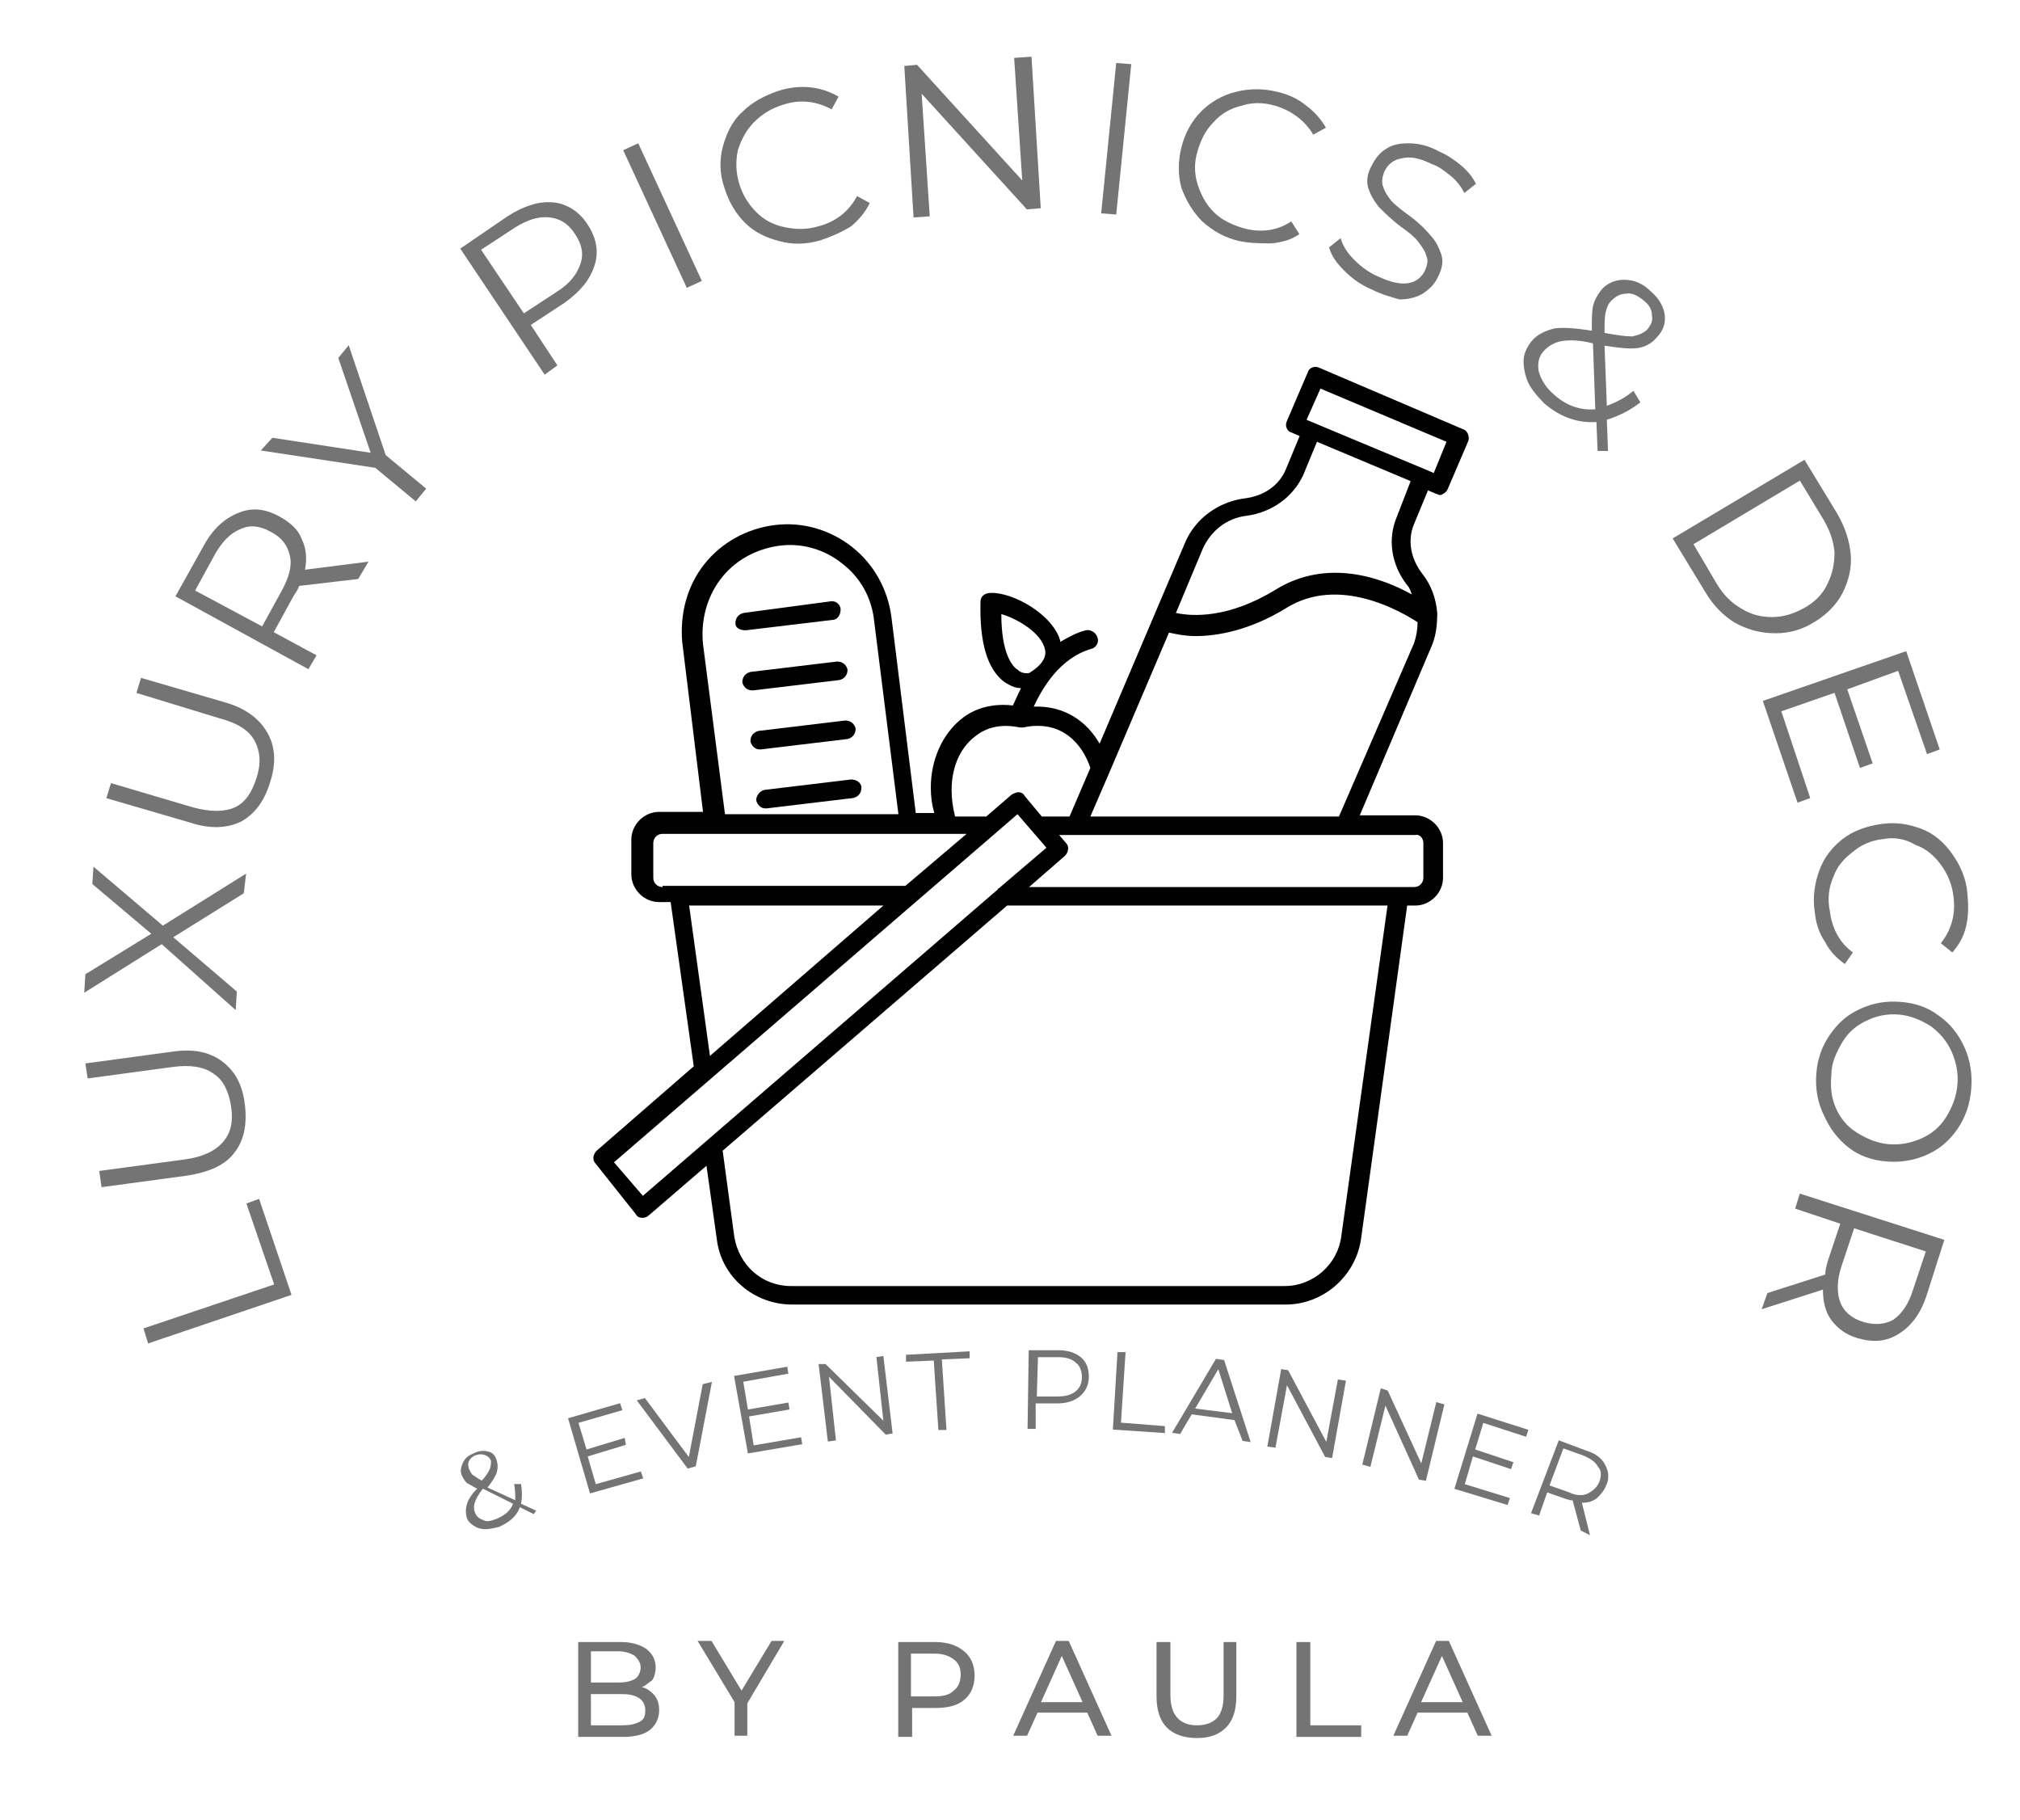
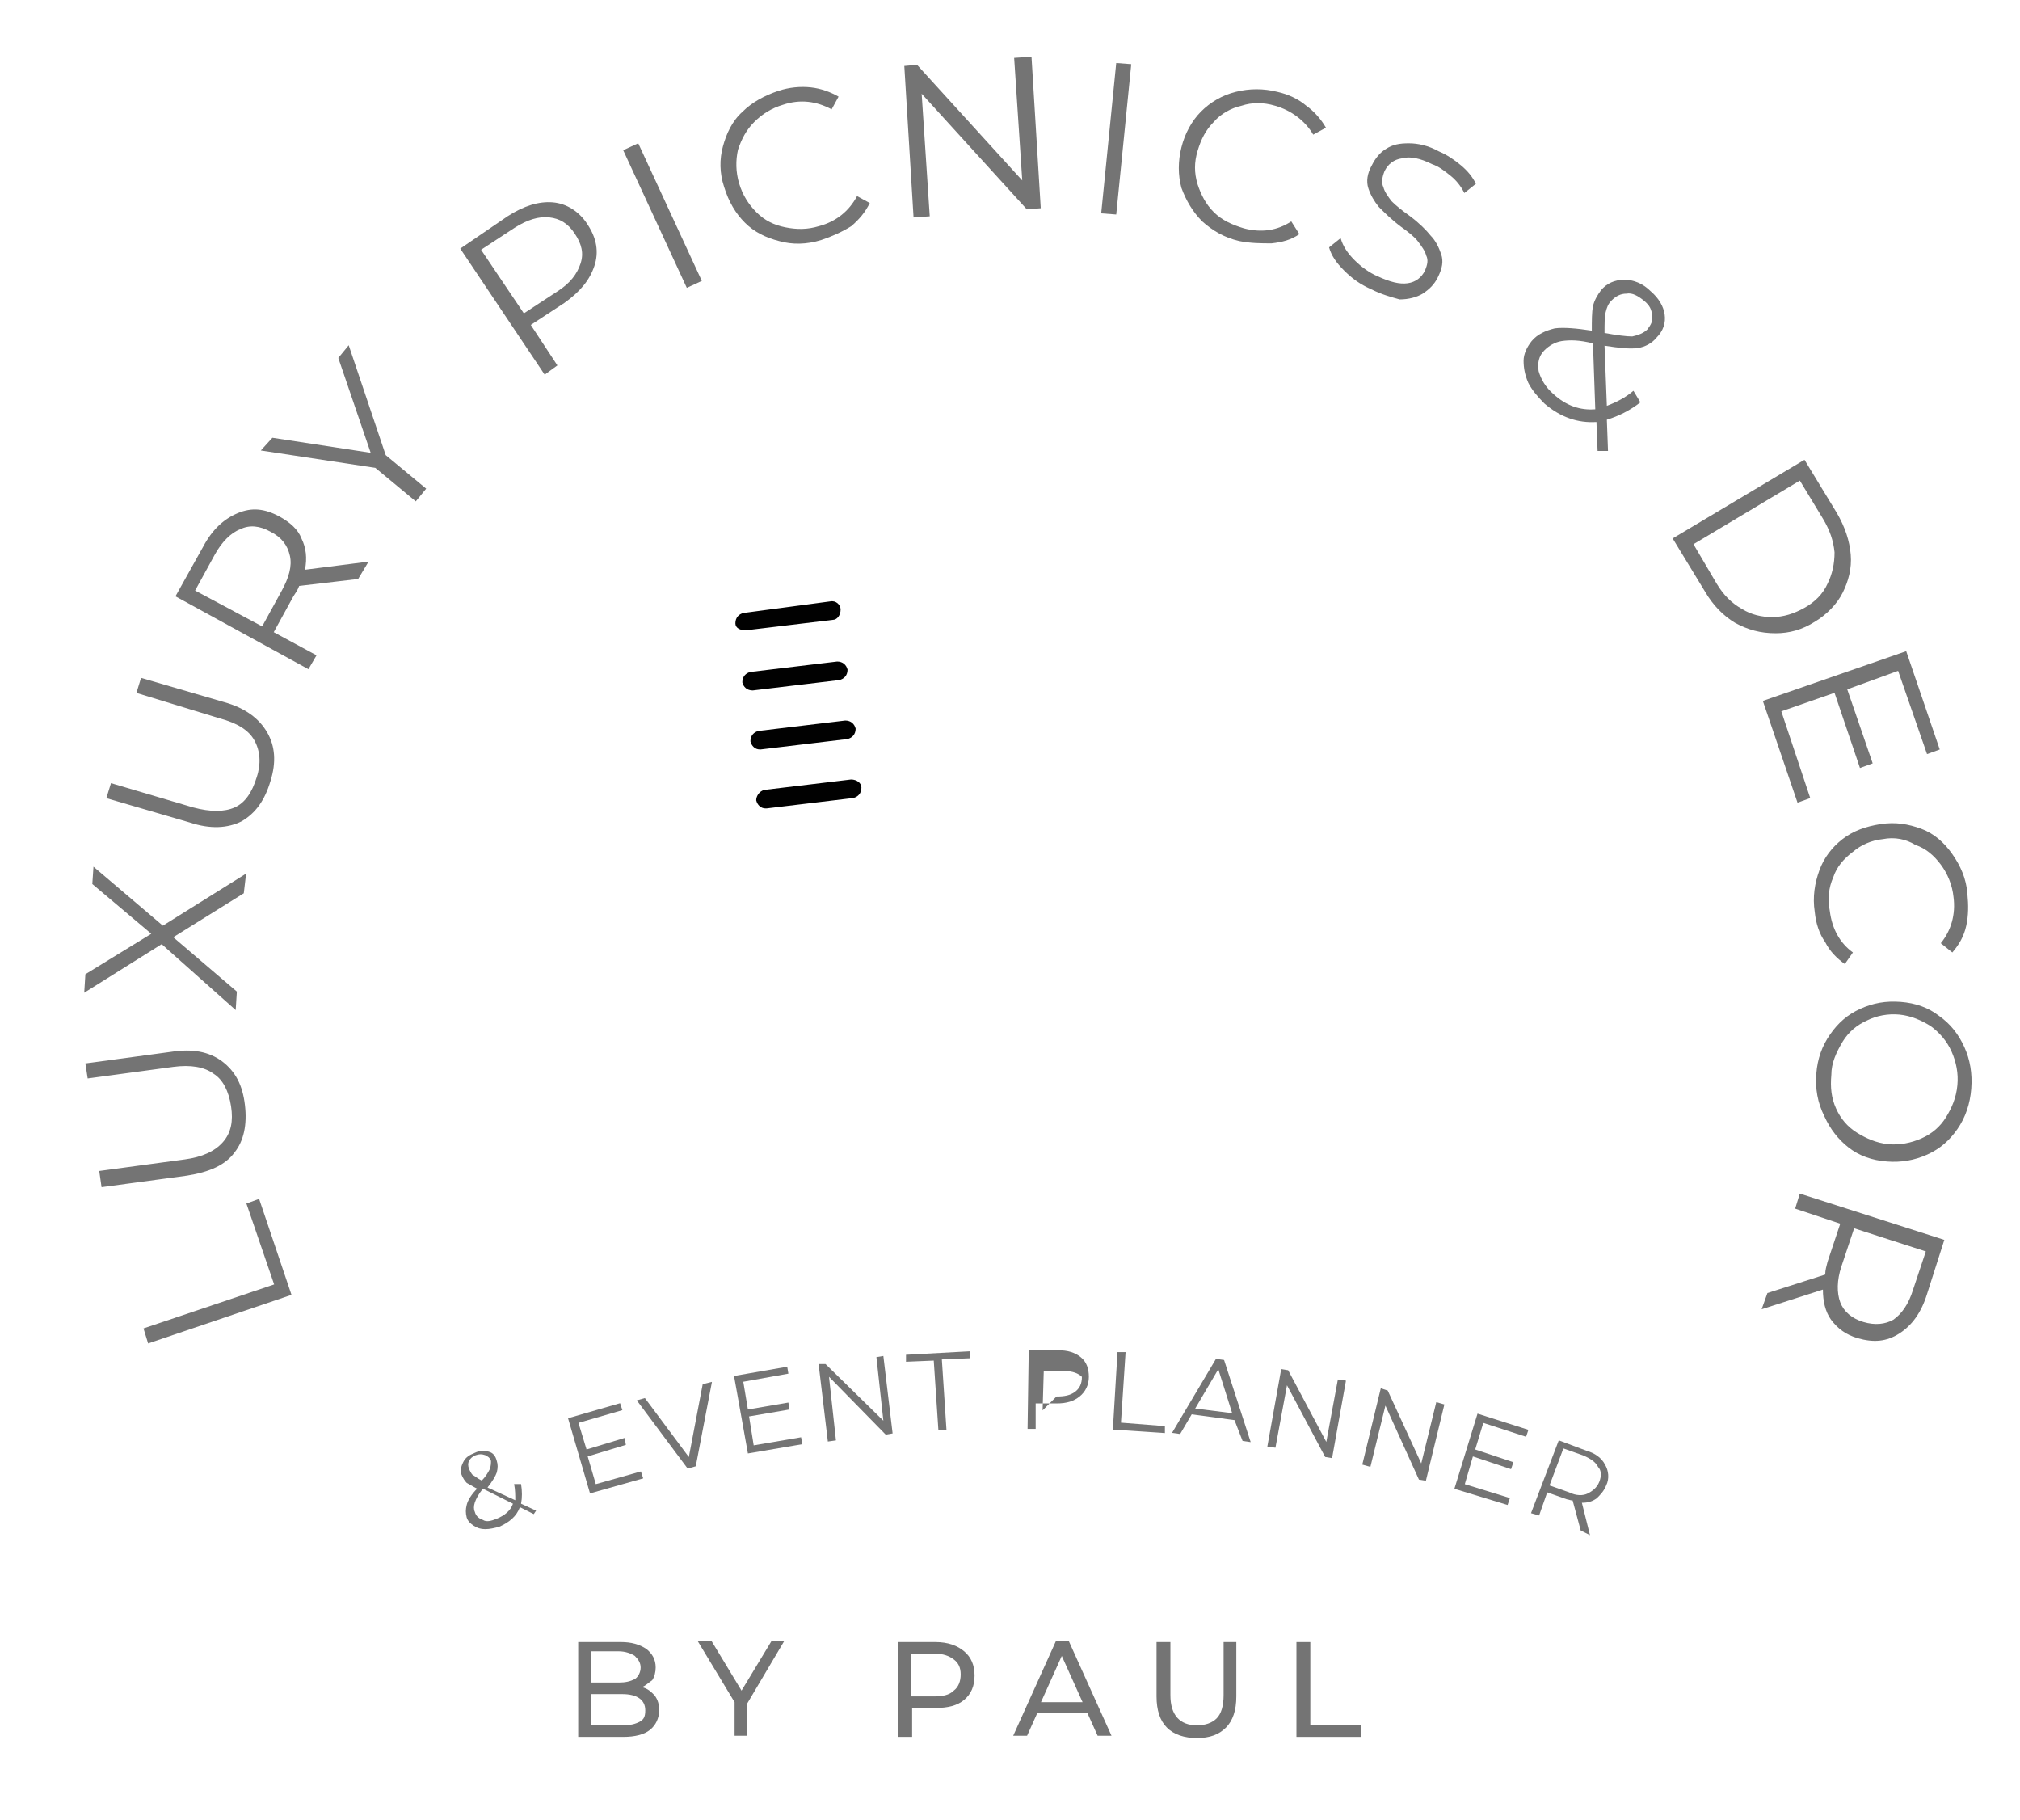
<svg xmlns="http://www.w3.org/2000/svg" xmlns:xlink="http://www.w3.org/1999/xlink" version="1.1" id="Layer_1" x="0px" y="0px" width="174.7px" height="157.4px" viewBox="0 0 174.7 157.4" style="enable-background:new 0 0 174.7 157.4;" xml:space="preserve">
  <style type="text/css">
	.st0{fill:#747474;}
	.st1{fill:#010101;}
	.st2{clip-path:url(#SVGID_00000177474447045310474500000016589962095779163021_);}
</style>
  <g>
    <g transform="translate(98.11, 86.363)">
      <g>
        <path class="st0" d="M-85.3,29.8l-0.4-1.3l11.3-3.8l-2.4-7l1.1-0.4l2.8,8.3L-85.3,29.8z" />
      </g>
    </g>
  </g>
  <g>
    <g transform="translate(96.383, 81.451)">
      <g>
        <path class="st0" d="M-75.2,14.1c0.2,1.7-0.1,3.1-0.9,4.1c-0.8,1.1-2.2,1.7-4.1,2l-7.4,1l-0.2-1.4l7.4-1c1.5-0.2,2.6-0.7,3.3-1.5     c0.7-0.8,0.9-1.8,0.7-3.1c-0.2-1.3-0.7-2.3-1.5-2.8c-0.8-0.6-2-0.8-3.5-0.6l-7.4,1l-0.2-1.3l7.4-1c1.9-0.3,3.3,0,4.4,0.8     C-76,11.2-75.4,12.4-75.2,14.1z" />
      </g>
    </g>
  </g>
  <g>
    <g transform="translate(95.584, 74.639)">
      <g>
        <path class="st0" d="M-74.5,2.6l-6.1,3.8l5.5,4.7l-0.1,1.6L-81.6,7l-6.7,4.2l0.1-1.6l5.7-3.5l-5.1-4.3l0.1-1.5l6,5.1l7.2-4.5     L-74.5,2.6z" />
      </g>
    </g>
  </g>
  <g>
    <g transform="translate(95.999, 68.914)">
      <g>
        <path class="st0" d="M-72.6-1.4c-0.5,1.7-1.3,2.8-2.5,3.5c-1.2,0.6-2.7,0.7-4.5,0.1l-7.2-2.1l0.4-1.3l7.1,2.1     c1.5,0.4,2.7,0.4,3.6,0c0.9-0.4,1.5-1.3,1.9-2.6c0.4-1.2,0.3-2.3-0.2-3.2c-0.5-0.9-1.5-1.5-3-1.9L-84.2-9l0.4-1.3l7.2,2.1     c1.8,0.5,3,1.4,3.7,2.6C-72.2-4.4-72.1-3-72.6-1.4z" />
      </g>
    </g>
  </g>
  <g>
    <g transform="translate(97.974, 62.363)">
      <g>
        <path class="st0" d="M-67-12.3l-5.1,0.6c-0.1,0.3-0.3,0.6-0.5,0.9l-1.7,3.1l3.7,2l-0.7,1.2l-11.5-6.3l2.4-4.3     c0.8-1.5,1.8-2.4,3-2.9c1.2-0.5,2.3-0.4,3.6,0.3c0.9,0.5,1.6,1.1,1.9,1.9c0.4,0.8,0.5,1.7,0.3,2.7l5.5-0.7L-67-12.3z M-73.6-11.3     c0.6-1.1,0.9-2.1,0.7-3c-0.2-0.9-0.7-1.6-1.7-2.1c-0.9-0.5-1.8-0.6-2.6-0.2c-0.8,0.3-1.6,1.1-2.2,2.2l-1.7,3.1l5.8,3.1     L-73.6-11.3z" />
      </g>
    </g>
  </g>
  <g>
    <g transform="translate(101.058, 56.852)">
      <g>
        <path class="st0" d="M-67.7-17.5l3.5,2.9l-0.9,1.1l-3.5-2.9l-9.9-1.5l1-1.1l8.5,1.3l-2.8-8.2l0.9-1.1L-67.7-17.5z" />
      </g>
    </g>
  </g>
  <g>
    <g transform="translate(106.706, 50.696)">
      <g>
        <path class="st0" d="M-62.8-32c1.4-0.9,2.7-1.3,3.9-1.2c1.2,0.1,2.3,0.8,3,1.9c0.8,1.2,1,2.4,0.6,3.6c-0.4,1.2-1.2,2.2-2.6,3.2     l-2.9,1.9l2.3,3.5l-1.1,0.8l-7.3-10.9L-62.8-32z M-58.5-25.5c1.1-0.7,1.7-1.5,2-2.4c0.3-0.9,0.1-1.7-0.5-2.6     c-0.6-0.9-1.3-1.3-2.2-1.4c-0.9-0.1-1.9,0.2-3,0.9l-2.9,1.9l3.7,5.5L-58.5-25.5z" />
      </g>
    </g>
  </g>
  <g>
    <g transform="translate(112.098, 47.289)">
      <g>
        <path class="st0" d="M-58.2-34.3l1.3-0.6l5.5,11.9l-1.3,0.6L-58.2-34.3z" />
      </g>
    </g>
  </g>
  <g>
    <g transform="translate(114.723, 45.956)">
      <g>
        <path class="st0" d="M-43.7-25.2c-1.3,0.4-2.5,0.4-3.6,0.1c-1.2-0.3-2.2-0.8-3-1.6c-0.8-0.8-1.4-1.8-1.8-3.1     c-0.4-1.2-0.4-2.4-0.1-3.5c0.3-1.1,0.8-2.2,1.7-3c0.8-0.8,1.9-1.4,3.1-1.8c0.9-0.3,1.9-0.4,2.8-0.3c0.9,0.1,1.7,0.4,2.4,0.8     l-0.6,1.1c-1.3-0.7-2.7-0.9-4.2-0.4c-1,0.3-1.8,0.8-2.5,1.5c-0.7,0.7-1.1,1.5-1.4,2.4c-0.2,0.9-0.2,1.9,0.1,2.9     c0.3,1,0.8,1.8,1.5,2.5c0.7,0.7,1.5,1.1,2.5,1.3c1,0.2,1.9,0.2,2.9-0.1c1.5-0.4,2.6-1.3,3.3-2.6l1.1,0.6c-0.4,0.8-0.9,1.4-1.6,2     C-41.9-25.9-42.8-25.5-43.7-25.2z" />
      </g>
    </g>
  </g>
  <g>
    <g transform="translate(120.709, 44.204)">
      <g>
        <path class="st0" d="M-31.5-39.3l0.8,13.1l-1.2,0.1l-9.1-10l0.7,10.6l-1.4,0.1l-0.8-13.1l1.1-0.1l9.1,10l-0.7-10.6L-31.5-39.3z" />
      </g>
    </g>
  </g>
  <g>
    <g transform="translate(127.837, 43.948)">
      <g>
        <path class="st0" d="M-31.3-38.5l1.3,0.1l-1.3,13l-1.3-0.1L-31.3-38.5z" />
      </g>
    </g>
  </g>
  <g>
    <g transform="translate(130.775, 44.143)">
      <g>
        <path class="st0" d="M-23.6-23.3c-1.3-0.3-2.3-0.9-3.2-1.7c-0.8-0.8-1.4-1.8-1.8-2.9c-0.3-1.1-0.3-2.3,0-3.5     c0.3-1.2,0.9-2.3,1.7-3.1c0.8-0.8,1.8-1.4,3-1.7c1.2-0.3,2.4-0.3,3.6,0c0.9,0.2,1.8,0.6,2.5,1.2c0.7,0.5,1.3,1.2,1.7,1.9     l-1.1,0.6c-0.7-1.2-1.9-2.1-3.3-2.5c-1-0.3-2-0.3-2.9,0c-0.9,0.2-1.8,0.7-2.4,1.4c-0.7,0.7-1.1,1.5-1.4,2.5c-0.3,1-0.3,1.9,0,2.9     c0.3,0.9,0.7,1.7,1.4,2.4c0.7,0.7,1.6,1.1,2.6,1.4c1.5,0.4,2.9,0.2,4.1-0.6l0.7,1.1c-0.7,0.5-1.5,0.7-2.4,0.8     C-21.7-23.1-22.6-23.1-23.6-23.3z" />
      </g>
    </g>
  </g>
  <g>
    <g transform="translate(136.845, 45.791)">
      <g>
        <path class="st0" d="M-18.3-20.8c-0.9-0.4-1.6-0.9-2.3-1.6c-0.7-0.7-1.1-1.3-1.3-2l1-0.8c0.2,0.7,0.6,1.3,1.2,1.9     c0.6,0.6,1.3,1.1,2,1.4c1.1,0.5,1.9,0.7,2.6,0.6c0.7-0.1,1.2-0.5,1.5-1.1c0.2-0.5,0.3-0.9,0.1-1.3c-0.1-0.4-0.4-0.8-0.7-1.2     c-0.3-0.4-0.8-0.8-1.5-1.3c-0.8-0.6-1.4-1.2-1.9-1.7c-0.4-0.5-0.7-1-0.9-1.6c-0.2-0.6-0.1-1.3,0.3-2c0.3-0.6,0.7-1.1,1.2-1.4     c0.6-0.4,1.2-0.5,2-0.5c0.8,0,1.7,0.2,2.6,0.7c0.7,0.3,1.3,0.7,1.9,1.2c0.6,0.5,1,1,1.3,1.6l-1,0.8c-0.3-0.6-0.7-1.1-1.2-1.5     c-0.5-0.4-1-0.8-1.6-1c-1-0.5-1.9-0.7-2.6-0.5c-0.7,0.1-1.2,0.5-1.5,1.1c-0.2,0.5-0.3,1-0.1,1.4c0.1,0.4,0.4,0.8,0.7,1.2     c0.4,0.4,0.9,0.8,1.6,1.3c0.8,0.6,1.4,1.2,1.8,1.7c0.4,0.4,0.7,1,0.9,1.6c0.2,0.6,0.1,1.2-0.3,2c-0.3,0.6-0.7,1-1.3,1.4     c-0.5,0.3-1.2,0.5-2,0.5C-16.5-20.1-17.3-20.3-18.3-20.8z" />
      </g>
    </g>
  </g>
  <g>
    <g transform="translate(144.068, 49.691)">
      <g>
        <path class="st0" d="M-5.9-10.7L-6-13.2c-1.6,0.1-3.1-0.4-4.5-1.6c-0.6-0.6-1.1-1.2-1.4-1.8c-0.3-0.7-0.4-1.3-0.4-1.9     c0-0.6,0.3-1.2,0.7-1.7c0.5-0.6,1.2-0.9,2-1.1c0.8-0.1,1.9,0,3.2,0.2c0-0.9,0-1.6,0.1-2.1c0.1-0.5,0.4-1,0.7-1.4     c0.5-0.6,1.2-0.9,2-0.9c0.8,0,1.6,0.3,2.3,1c0.7,0.6,1.1,1.3,1.2,2c0.1,0.7-0.1,1.4-0.7,2c-0.4,0.5-1,0.8-1.6,0.9     c-0.7,0.1-1.6,0-2.9-0.2l0.2,5.2c0.8-0.3,1.6-0.7,2.3-1.3l0.6,1c-0.9,0.7-1.9,1.2-2.9,1.5l0.1,2.7L-5.9-10.7z M-1.9-23.7     c-0.5-0.4-1-0.7-1.5-0.6c-0.5,0-0.9,0.2-1.3,0.6c-0.3,0.3-0.4,0.6-0.5,1c-0.1,0.4-0.1,1-0.1,1.8c1.1,0.2,1.9,0.3,2.4,0.3     c0.5-0.1,1-0.3,1.3-0.6c0.3-0.4,0.5-0.7,0.4-1.2C-1.2-22.9-1.4-23.3-1.9-23.7z M-9.7-15.6c1.1,1,2.3,1.4,3.6,1.3l-0.2-5.7     c-1.2-0.3-2-0.3-2.7-0.2c-0.6,0.1-1.1,0.4-1.5,0.8c-0.5,0.5-0.6,1.1-0.5,1.8C-10.8-16.9-10.4-16.2-9.7-15.6z" />
      </g>
    </g>
  </g>
  <g>
    <g transform="translate(150.261, 55.656)">
      <g>
        <path class="st0" d="M5.8-15.9l2.8,4.6c0.7,1.2,1.1,2.4,1.2,3.6c0.1,1.2-0.2,2.3-0.7,3.3c-0.5,1-1.4,1.9-2.4,2.5     c-1.1,0.7-2.2,1-3.4,1C2-0.9,0.9-1.2-0.2-1.8c-1-0.6-1.9-1.5-2.6-2.7l-2.8-4.6L5.8-15.9z M-1.8-5.2c0.6,1,1.3,1.7,2.2,2.2     C1.2-2.5,2.1-2.3,3-2.3c1,0,1.9-0.3,2.8-0.8c0.9-0.5,1.6-1.2,2-2.1C8.2-6,8.4-6.9,8.4-7.9c-0.1-1-0.4-1.9-1-2.9l-2-3.3l-9.2,5.5     L-1.8-5.2z" />
      </g>
    </g>
  </g>
  <g>
    <g transform="translate(153.859, 61.805)">
      <g>
        <path class="st0" d="M2.7,7.2L1.6,7.6l-3-8.8L11-5.5L13.9,3l-1.1,0.4l-2.5-7.2L5.9-2.2l2.2,6.4L7,4.6L4.8-1.9L0.2-0.3L2.7,7.2z" />
      </g>
    </g>
  </g>
  <g>
    <g transform="translate(155.749, 67.356)">
      <g>
        <path class="st0" d="M1.2,11.5C1,10.2,1.2,9,1.6,7.9c0.4-1.1,1.1-2,2-2.7c0.9-0.7,2-1.1,3.3-1.3c1.3-0.2,2.4,0,3.5,0.4     c1.1,0.4,2,1.2,2.7,2.2c0.7,1,1.2,2.1,1.3,3.4c0.1,1,0.1,1.9-0.1,2.8c-0.2,0.9-0.6,1.6-1.2,2.3l-1-0.8c0.9-1.1,1.3-2.5,1.1-4     c-0.1-1-0.5-2-1.1-2.8c-0.6-0.8-1.3-1.4-2.2-1.7C9.1,5.2,8.1,5,7.1,5.2c-1,0.1-1.9,0.5-2.6,1.1C3.7,6.9,3.1,7.6,2.8,8.5     c-0.4,0.9-0.5,1.9-0.3,2.9c0.2,1.6,0.9,2.8,2,3.6l-0.7,1c-0.7-0.5-1.3-1.1-1.7-1.9C1.6,13.4,1.3,12.5,1.2,11.5z" />
      </g>
    </g>
  </g>
  <g>
    <g transform="translate(156.585, 73.531)">
      <g>
        <path class="st0" d="M0.5,19.3C0.6,18,1,16.9,1.7,15.9c0.7-1,1.5-1.7,2.6-2.2c1.1-0.5,2.2-0.7,3.5-0.6c1.3,0.1,2.4,0.5,3.3,1.2     c1,0.7,1.7,1.6,2.2,2.7c0.5,1.1,0.7,2.3,0.6,3.6c-0.1,1.3-0.5,2.5-1.2,3.5c-0.7,1-1.5,1.7-2.6,2.2c-1.1,0.5-2.3,0.7-3.5,0.6     c-1.3-0.1-2.4-0.5-3.3-1.2c-0.9-0.7-1.6-1.6-2.1-2.7C0.6,21.8,0.4,20.6,0.5,19.3z M1.8,19.4c-0.1,1.1,0,2,0.4,2.9     c0.4,0.9,1,1.6,1.8,2.1c0.8,0.5,1.7,0.9,2.7,1c1,0.1,2-0.1,2.9-0.5c0.9-0.4,1.6-1,2.1-1.8c0.5-0.8,0.9-1.7,1-2.8     c0.1-1-0.1-2-0.5-2.9c-0.4-0.9-1-1.6-1.8-2.2c-0.8-0.5-1.7-0.9-2.7-1c-1-0.1-2,0.1-2.8,0.5c-0.9,0.4-1.6,1-2.1,1.8     C2.2,17.5,1.8,18.4,1.8,19.4z" />
      </g>
    </g>
  </g>
  <g>
    <g transform="translate(155.855, 80.707)">
      <g>
        <path class="st0" d="M-3,31.1l5-1.6c0-0.4,0.1-0.7,0.2-1.1l1.1-3.3l-3.9-1.3l0.4-1.3l12.5,4l-1.5,4.7c-0.5,1.6-1.3,2.7-2.4,3.4     c-1.1,0.7-2.2,0.8-3.6,0.4c-1-0.3-1.7-0.8-2.3-1.6c-0.5-0.7-0.7-1.6-0.7-2.6l-5.3,1.7L-3,31.1z M3.4,28.8     c-0.4,1.2-0.4,2.3-0.1,3.1c0.3,0.8,1,1.4,2,1.7c1,0.3,1.9,0.2,2.6-0.2c0.7-0.5,1.3-1.3,1.7-2.6l1.1-3.3l-6.2-2L3.4,28.8z" />
      </g>
    </g>
  </g>
  <path class="st1" d="M64.5,54.5l7.5-0.9c0.4,0,0.7-0.4,0.7-0.9c0-0.4-0.4-0.8-0.9-0.7L64.3,53c-0.4,0.1-0.7,0.4-0.7,0.9  C63.6,54.3,64,54.5,64.5,54.5C64.4,54.5,64.4,54.5,64.5,54.5" />
  <path class="st1" d="M65.1,59.7l7.5-0.9c0.4-0.1,0.7-0.4,0.7-0.9c-0.1-0.4-0.4-0.7-0.9-0.7l-7.5,0.9c-0.4,0.1-0.7,0.4-0.7,0.9  C64.3,59.4,64.6,59.7,65.1,59.7C65,59.7,65.1,59.7,65.1,59.7" />
  <path class="st1" d="M65.8,64.8l7.5-0.9c0.4-0.1,0.7-0.4,0.7-0.9c-0.1-0.4-0.4-0.7-0.9-0.7l-7.5,0.9c-0.4,0.1-0.7,0.4-0.7,0.9  c0.1,0.4,0.4,0.7,0.8,0.7C65.7,64.8,65.7,64.8,65.8,64.8" />
  <path class="st1" d="M73.6,67.4l-7.5,0.9c-0.4,0.1-0.7,0.5-0.7,0.9c0.1,0.4,0.4,0.7,0.8,0.7c0,0,0.1,0,0.1,0l7.5-0.9  c0.4-0.1,0.7-0.4,0.7-0.9C74.5,67.7,74.1,67.4,73.6,67.4" />
  <g>
    <defs>
-       <rect id="SVGID_1_" x="51" y="31.6" width="76.2" height="81.2" />
-     </defs>
+       </defs>
    <clipPath id="SVGID_00000096034078519630171990000004923880991551047057_">
      <use xlink:href="#SVGID_1_" style="overflow:visible;" />
    </clipPath>
    <g style="clip-path:url(#SVGID_00000096034078519630171990000004923880991551047057_);">
      <path class="st1" d="M124,40.9l-0.7-0.3l-4.8-2l-5.5-2.3l1.2-2.7l10.9,4.6L124,40.9z M120.8,44.7c-0.8,1.9-0.5,4.1,0.9,5.9    c0.2,0.2,0.3,0.5,0.4,0.8c-2.5-1.4-7.3-3.2-11.8-0.4c-4.1,2.5-7.2,2.3-8.6,2l2.3-5.5c0.7-1.6,2.1-2.7,3.8-2.9    c2.2-0.3,4-1.6,4.9-3.5l1.2-2.9l8.1,3.4L120.8,44.7z M115.8,70.6H94.3l1.6-3.7c0,0,0,0,0,0l5.2-12.2c0.5,0.1,1.3,0.3,2.3,0.3    c1.9,0,4.7-0.5,7.8-2.4c4.6-2.9,10,0.3,11.4,1.2c0,0.6-0.1,1.2-0.3,1.8L115.8,70.6z M123.1,72.9v3c0,0.4-0.3,0.8-0.8,0.8H89    l3.1-2.7c0.3-0.3,0.4-0.8,0.1-1.1l-0.6-0.7h30.8C122.8,72.1,123.1,72.5,123.1,72.9z M116,106.9c-0.3,2.4-2.4,4.3-4.9,4.3H68.4    c-2.5,0-4.5-1.8-4.9-4.3l-1-7.4l24.6-21.2H120L116,106.9z M55.6,103.4l-2.5-2.9L88,70.4l2.5,2.9l-4.1,3.5c-0.1,0-0.1,0.1-0.1,0.1    L55.6,103.4z M59.6,78.3h16.8l-15,13L59.6,78.3z M57.3,76.7c-0.4,0-0.8-0.3-0.8-0.8v-3c0-0.4,0.3-0.8,0.8-0.8h26.3l-5.3,4.5H57.3z     M60.8,55.7c-0.2-2,0.3-4,1.5-5.6c1.2-1.6,3-2.6,5-2.9s4,0.3,5.5,1.5c1.6,1.2,2.6,3,2.8,5l2.1,16.7H62.7L60.8,55.7z M82.3,68.3    c0-1.9,0.7-3.6,2-4.6c1.1-0.9,2.4-1.1,3.9-0.8c0,0,0,0,0,0c0.1,0,0.1,0,0.1,0c0,0,0,0,0.1,0c0,0,0.1,0,0.1,0    c3.3-0.7,5.1,1.4,5.8,3.5l-1.8,4.2h-2.4l-1.5-1.8c-0.1-0.2-0.3-0.3-0.5-0.3c-0.2,0-0.4,0.1-0.6,0.2l-2.2,1.9h-2.7    C82.4,69.8,82.3,69.1,82.3,68.3z M86.6,53.1c1.1,0.3,3.2,1.4,3.7,2.8c0.1,0.3,0.5,1.2-1.3,2.3c-0.1,0-0.6,0.1-1-0.3    C87.5,57.6,86.6,56.4,86.6,53.1z M126.5,37.1l-12.4-5.3c-0.4-0.2-0.9,0-1,0.4l-1.8,4.2c-0.2,0.4,0,0.9,0.4,1l0.7,0.3l-1.2,2.9    c-0.6,1.4-1.9,2.3-3.6,2.5c-2.2,0.3-4.2,1.7-5.1,3.8l-7.4,17.4c-1.1-1.9-3-3.3-5.7-3.2c0.7-1.5,2.2-4.2,5-5c0.4-0.1,0.7-0.6,0.5-1    c-0.1-0.4-0.6-0.7-1-0.6c-0.8,0.2-1.5,0.6-2.2,1c0-0.2-0.1-0.3-0.1-0.4c-1-2.4-4.6-4.1-6.2-3.8c-0.4,0.1-0.6,0.4-0.6,0.7    c-0.1,3.6,0.6,5.9,2.1,7c0.5,0.3,0.9,0.5,1.4,0.5c-0.3,0.6-0.5,1.1-0.7,1.5c-1.7-0.2-3.3,0.2-4.5,1.2c-1.6,1.3-2.6,3.5-2.6,5.9    c0,0.8,0.1,1.5,0.3,2.2h-1.6l-2.1-16.9c-0.3-2.4-1.5-4.6-3.4-6.1c-1.9-1.5-4.3-2.2-6.7-1.9c-2.4,0.3-4.6,1.5-6.1,3.4    c-1.5,1.9-2.1,4.3-1.9,6.7l1.8,14.7h-3.8c-1.3,0-2.4,1.1-2.4,2.4v3c0,1.3,1.1,2.4,2.4,2.4H58l2,14.2l-8.4,7.3    c-0.3,0.3-0.4,0.8-0.1,1.1L55,105c0.1,0.2,0.3,0.3,0.5,0.3c0,0,0,0,0.1,0c0.2,0,0.4-0.1,0.5-0.2l5-4.3l0.9,6.4    c0.4,3.2,3.2,5.6,6.5,5.6h42.7c3.2,0,6-2.4,6.5-5.6l4-28.9h0.7c1.3,0,2.4-1.1,2.4-2.4v-3c0-1.3-1.1-2.4-2.4-2.4h-4.8l6.2-14.6    c0.4-0.9,0.5-1.9,0.5-2.9c0,0,0,0,0,0c-0.1-1.2-0.5-2.4-1.3-3.4c-1-1.3-1.3-2.9-0.7-4.3l1.2-2.9l0.7,0.3c0.1,0,0.2,0.1,0.3,0.1    c0.1,0,0.2,0,0.3-0.1c0.2-0.1,0.3-0.2,0.4-0.4l1.8-4.2C127.1,37.7,126.9,37.2,126.5,37.1" />
    </g>
  </g>
  <g>
    <g transform="translate(104.564, 94.721)">
      <g>
        <path class="st0" d="M-58.4,36.2l-1.2-0.6c-0.3,0.8-0.9,1.3-1.8,1.7c-0.4,0.1-0.8,0.2-1.2,0.2c-0.4,0-0.7-0.1-1-0.3     c-0.3-0.2-0.5-0.4-0.6-0.7c-0.1-0.4-0.1-0.7,0-1.1c0.1-0.4,0.4-0.9,0.9-1.4c-0.4-0.2-0.7-0.4-0.9-0.5c-0.2-0.2-0.3-0.4-0.4-0.6     c-0.2-0.4-0.1-0.8,0.1-1.2c0.2-0.4,0.5-0.6,1-0.8c0.4-0.2,0.8-0.2,1.2-0.1c0.4,0.1,0.6,0.4,0.7,0.8c0.1,0.3,0.1,0.6,0,1     c-0.1,0.3-0.4,0.8-0.8,1.3l2.4,1.1c0-0.4,0-0.9-0.1-1.4l0.6,0c0.1,0.6,0.1,1.2,0,1.7l1.3,0.6L-58.4,36.2z M-63.4,31.1     c-0.3,0.1-0.5,0.3-0.6,0.5c-0.1,0.2-0.1,0.4,0,0.7c0.1,0.2,0.2,0.4,0.3,0.5c0.2,0.1,0.4,0.3,0.8,0.5c0.4-0.4,0.6-0.8,0.7-1     c0.1-0.3,0.1-0.5,0.1-0.7c-0.1-0.3-0.3-0.4-0.5-0.5C-62.9,31-63.1,31-63.4,31.1z M-61.6,36.6c0.7-0.3,1.2-0.7,1.4-1.3l-2.6-1.3     c-0.4,0.5-0.6,0.9-0.7,1.2c-0.1,0.3-0.1,0.6,0,0.8c0.1,0.4,0.4,0.6,0.7,0.7C-62.5,36.9-62.1,36.8-61.6,36.6z" />
      </g>
    </g>
  </g>
  <g>
    <g transform="translate(108.728, 93.231)">
      <g>
        <path class="st0" d="M-53.3,34l0.2,0.6l-4.6,1.3l-1.9-6.5l4.5-1.3l0.2,0.6l-3.8,1.1l0.7,2.3l3.3-1l0.1,0.6l-3.3,1l0.7,2.4     L-53.3,34z" />
      </g>
    </g>
  </g>
  <g>
    <g transform="translate(111.674, 92.385)">
      <g>
        <path class="st0" d="M-50.1,27.1l-1.4,7.3l-0.7,0.2l-4.4-5.9l0.7-0.2l3.8,5.1l1.2-6.3L-50.1,27.1z" />
      </g>
    </g>
  </g>
  <g>
    <g transform="translate(114.783, 91.675)">
      <g>
        <path class="st0" d="M-45.5,32.6l0.1,0.6l-4.7,0.8l-1.2-6.7l4.6-0.8l0.1,0.6l-3.9,0.7l0.4,2.4l3.5-0.6l0.1,0.6l-3.5,0.6l0.4,2.5     L-45.5,32.6z" />
      </g>
    </g>
  </g>
  <g>
    <g transform="translate(117.797, 91.145)">
      <g>
        <path class="st0" d="M-41.4,26.1l0.8,6.7l-0.6,0.1l-4.9-5l0.6,5.5l-0.7,0.1l-0.8-6.7l0.6,0l5,4.9l-0.6-5.5L-41.4,26.1z" />
      </g>
    </g>
  </g>
  <g>
    <g transform="translate(121.456, 90.744)">
      <g>
        <path class="st0" d="M-40.7,26.9l-2.4,0.1l0-0.6l5.5-0.3l0,0.6l-2.4,0.1l0.4,6.1l-0.7,0L-40.7,26.9z" />
      </g>
    </g>
  </g>
  <g>
    <g transform="translate(125.469, 90.551)">
      <g>
-         <path class="st0" d="M-34,26.2c0.9,0,1.5,0.2,2,0.6c0.5,0.4,0.7,1,0.7,1.7c0,0.7-0.3,1.3-0.8,1.7c-0.5,0.4-1.1,0.6-2,0.6l-1.8,0     l0,2.2l-0.7,0l0.1-6.8L-34,26.2z M-34.1,30.2c0.7,0,1.2-0.1,1.6-0.4c0.4-0.3,0.6-0.7,0.6-1.3c0-0.5-0.2-1-0.5-1.2     c-0.3-0.3-0.8-0.5-1.5-0.5l-1.8,0l-0.1,3.4L-34.1,30.2z" />
+         <path class="st0" d="M-34,26.2c0.9,0,1.5,0.2,2,0.6c0.5,0.4,0.7,1,0.7,1.7c0,0.7-0.3,1.3-0.8,1.7c-0.5,0.4-1.1,0.6-2,0.6l-1.8,0     l0,2.2l-0.7,0l0.1-6.8L-34,26.2z M-34.1,30.2c0.7,0,1.2-0.1,1.6-0.4c0.4-0.3,0.6-0.7,0.6-1.3c-0.3-0.3-0.8-0.5-1.5-0.5l-1.8,0l-0.1,3.4L-34.1,30.2z" />
      </g>
    </g>
  </g>
  <g>
    <g transform="translate(128.746, 90.613)">
      <g>
        <path class="st0" d="M-32.1,26.3l0.7,0l-0.4,6.1l3.8,0.3l0,0.6l-4.5-0.3L-32.1,26.3z" />
      </g>
    </g>
  </g>
  <g>
    <g transform="translate(131.465, 90.793)">
      <g>
        <path class="st0" d="M-24.7,32l-3.7-0.5l-1,1.7l-0.7-0.1l3.8-6.4l0.7,0.1l2.3,7.1l-0.7-0.1L-24.7,32z M-24.9,31.4l-1.2-3.8     l-2,3.4L-24.9,31.4z" />
      </g>
    </g>
  </g>
  <g>
    <g transform="translate(134.706, 91.179)">
      <g>
        <path class="st0" d="M-18.3,28.2l-1.2,6.7l-0.6-0.1l-3.3-6.2l-1,5.4l-0.7-0.1l1.2-6.7l0.6,0.1l3.3,6.2l1-5.4L-18.3,28.2z" />
      </g>
    </g>
  </g>
  <g>
    <g transform="translate(138.318, 91.838)">
      <g>
        <path class="st0" d="M-13.4,29.6l-1.6,6.6l-0.6-0.1l-2.9-6.4l-1.3,5.3l-0.7-0.2l1.6-6.6l0.6,0.2l2.9,6.3l1.3-5.3L-13.4,29.6z" />
      </g>
    </g>
  </g>
  <g>
    <g transform="translate(141.884, 92.733)">
      <g>
        <path class="st0" d="M-11.3,36.8l-0.2,0.6l-4.6-1.4l2-6.5l4.4,1.4l-0.2,0.6l-3.7-1.2l-0.7,2.3l3.3,1.1l-0.2,0.6l-3.3-1.1     l-0.7,2.4L-11.3,36.8z" />
      </g>
    </g>
  </g>
  <g>
    <g transform="translate(144.81, 93.641)">
      <g>
        <path class="st0" d="M-8.1,38.7l-0.7-2.6c-0.2,0-0.4-0.1-0.5-0.1l-1.7-0.6l-0.7,2l-0.7-0.2l2.4-6.3l2.4,0.9     C-6.9,32-6.3,32.4-6,33c0.3,0.5,0.4,1.2,0.1,1.8c-0.2,0.5-0.5,0.8-0.8,1.1c-0.4,0.3-0.8,0.4-1.3,0.4l0.7,2.8L-8.1,38.7z      M-9.1,35.4c0.6,0.3,1.2,0.3,1.6,0.1c0.4-0.2,0.8-0.5,1-1c0.2-0.5,0.2-1-0.1-1.3c-0.2-0.4-0.6-0.7-1.3-1l-1.7-0.6l-1.2,3.2     L-9.1,35.4z" />
      </g>
    </g>
  </g>
  <g>
    <g transform="translate(108.206, 102.383)">
      <g>
        <path class="st0" d="M-52.7,43.5c0.5,0.1,0.8,0.4,1.1,0.7c0.3,0.4,0.4,0.8,0.4,1.3c0,0.7-0.3,1.3-0.8,1.7     c-0.5,0.4-1.3,0.6-2.3,0.6h-3.9v-8.2h3.7c0.9,0,1.6,0.2,2.2,0.6c0.5,0.4,0.8,0.9,0.8,1.6c0,0.4-0.1,0.8-0.3,1.1     C-52.1,43.1-52.4,43.4-52.7,43.5z M-57.1,40.5v2.6h2.4c0.6,0,1-0.1,1.4-0.3c0.3-0.2,0.5-0.6,0.5-1c0-0.4-0.2-0.7-0.5-1     c-0.3-0.2-0.8-0.4-1.4-0.4H-57.1z M-54.4,46.8c0.7,0,1.1-0.1,1.5-0.3c0.4-0.2,0.5-0.5,0.5-1c0-0.9-0.7-1.4-2-1.4h-2.7v2.7H-54.4z     " />
      </g>
    </g>
  </g>
  <g>
    <g transform="translate(113.331, 102.383)">
      <g>
        <path class="st0" d="M-48.7,44.9v2.8h-1.1v-2.9l-3.2-5.3h1.2l2.6,4.3l2.6-4.3h1.1L-48.7,44.9z" />
      </g>
    </g>
  </g>
  <g>
    <g transform="translate(120.485, 102.383)">
      <g>
        <path class="st0" d="M-39.6,39.6c1.1,0,1.9,0.3,2.5,0.8c0.6,0.5,0.9,1.2,0.9,2.1c0,0.9-0.3,1.6-0.9,2.1c-0.6,0.5-1.4,0.7-2.5,0.7     h-2v2.5h-1.2v-8.2H-39.6z M-39.7,44.3c0.7,0,1.3-0.1,1.7-0.5c0.4-0.3,0.6-0.8,0.6-1.4c0-0.6-0.2-1-0.6-1.3     c-0.4-0.3-0.9-0.5-1.7-0.5h-2v3.7H-39.7z" />
      </g>
    </g>
  </g>
  <g>
    <g transform="translate(125.428, 102.383)">
      <g>
        <path class="st0" d="M-31.4,45.7h-4.3l-0.9,2h-1.2l3.7-8.2h1.1l3.7,8.2h-1.2L-31.4,45.7z M-31.8,44.8l-1.8-4l-1.8,4H-31.8z" />
      </g>
    </g>
  </g>
  <g>
    <g transform="translate(130.423, 102.383)">
      <g>
        <path class="st0" d="M-26.9,47.9c-1.1,0-2-0.3-2.6-0.9c-0.6-0.6-0.9-1.5-0.9-2.7v-4.7h1.2v4.6c0,1.7,0.8,2.6,2.3,2.6     c0.7,0,1.3-0.2,1.7-0.6c0.4-0.4,0.6-1.1,0.6-2v-4.6h1.1v4.7c0,1.2-0.3,2.1-0.9,2.7C-25,47.6-25.8,47.9-26.9,47.9z" />
      </g>
    </g>
  </g>
  <g>
    <g transform="translate(135.723, 102.383)">
      <g>
        <path class="st0" d="M-23.6,39.6h1.2v7.2h4.4v1h-5.6V39.6z" />
      </g>
    </g>
  </g>
  <g>
    <g transform="translate(140.004, 102.383)">
      <g>
-         <path class="st0" d="M-13.1,45.7h-4.3l-0.9,2h-1.2l3.7-8.2h1.1l3.7,8.2h-1.2L-13.1,45.7z M-13.5,44.8l-1.8-4l-1.8,4H-13.5z" />
-       </g>
+         </g>
    </g>
  </g>
</svg>